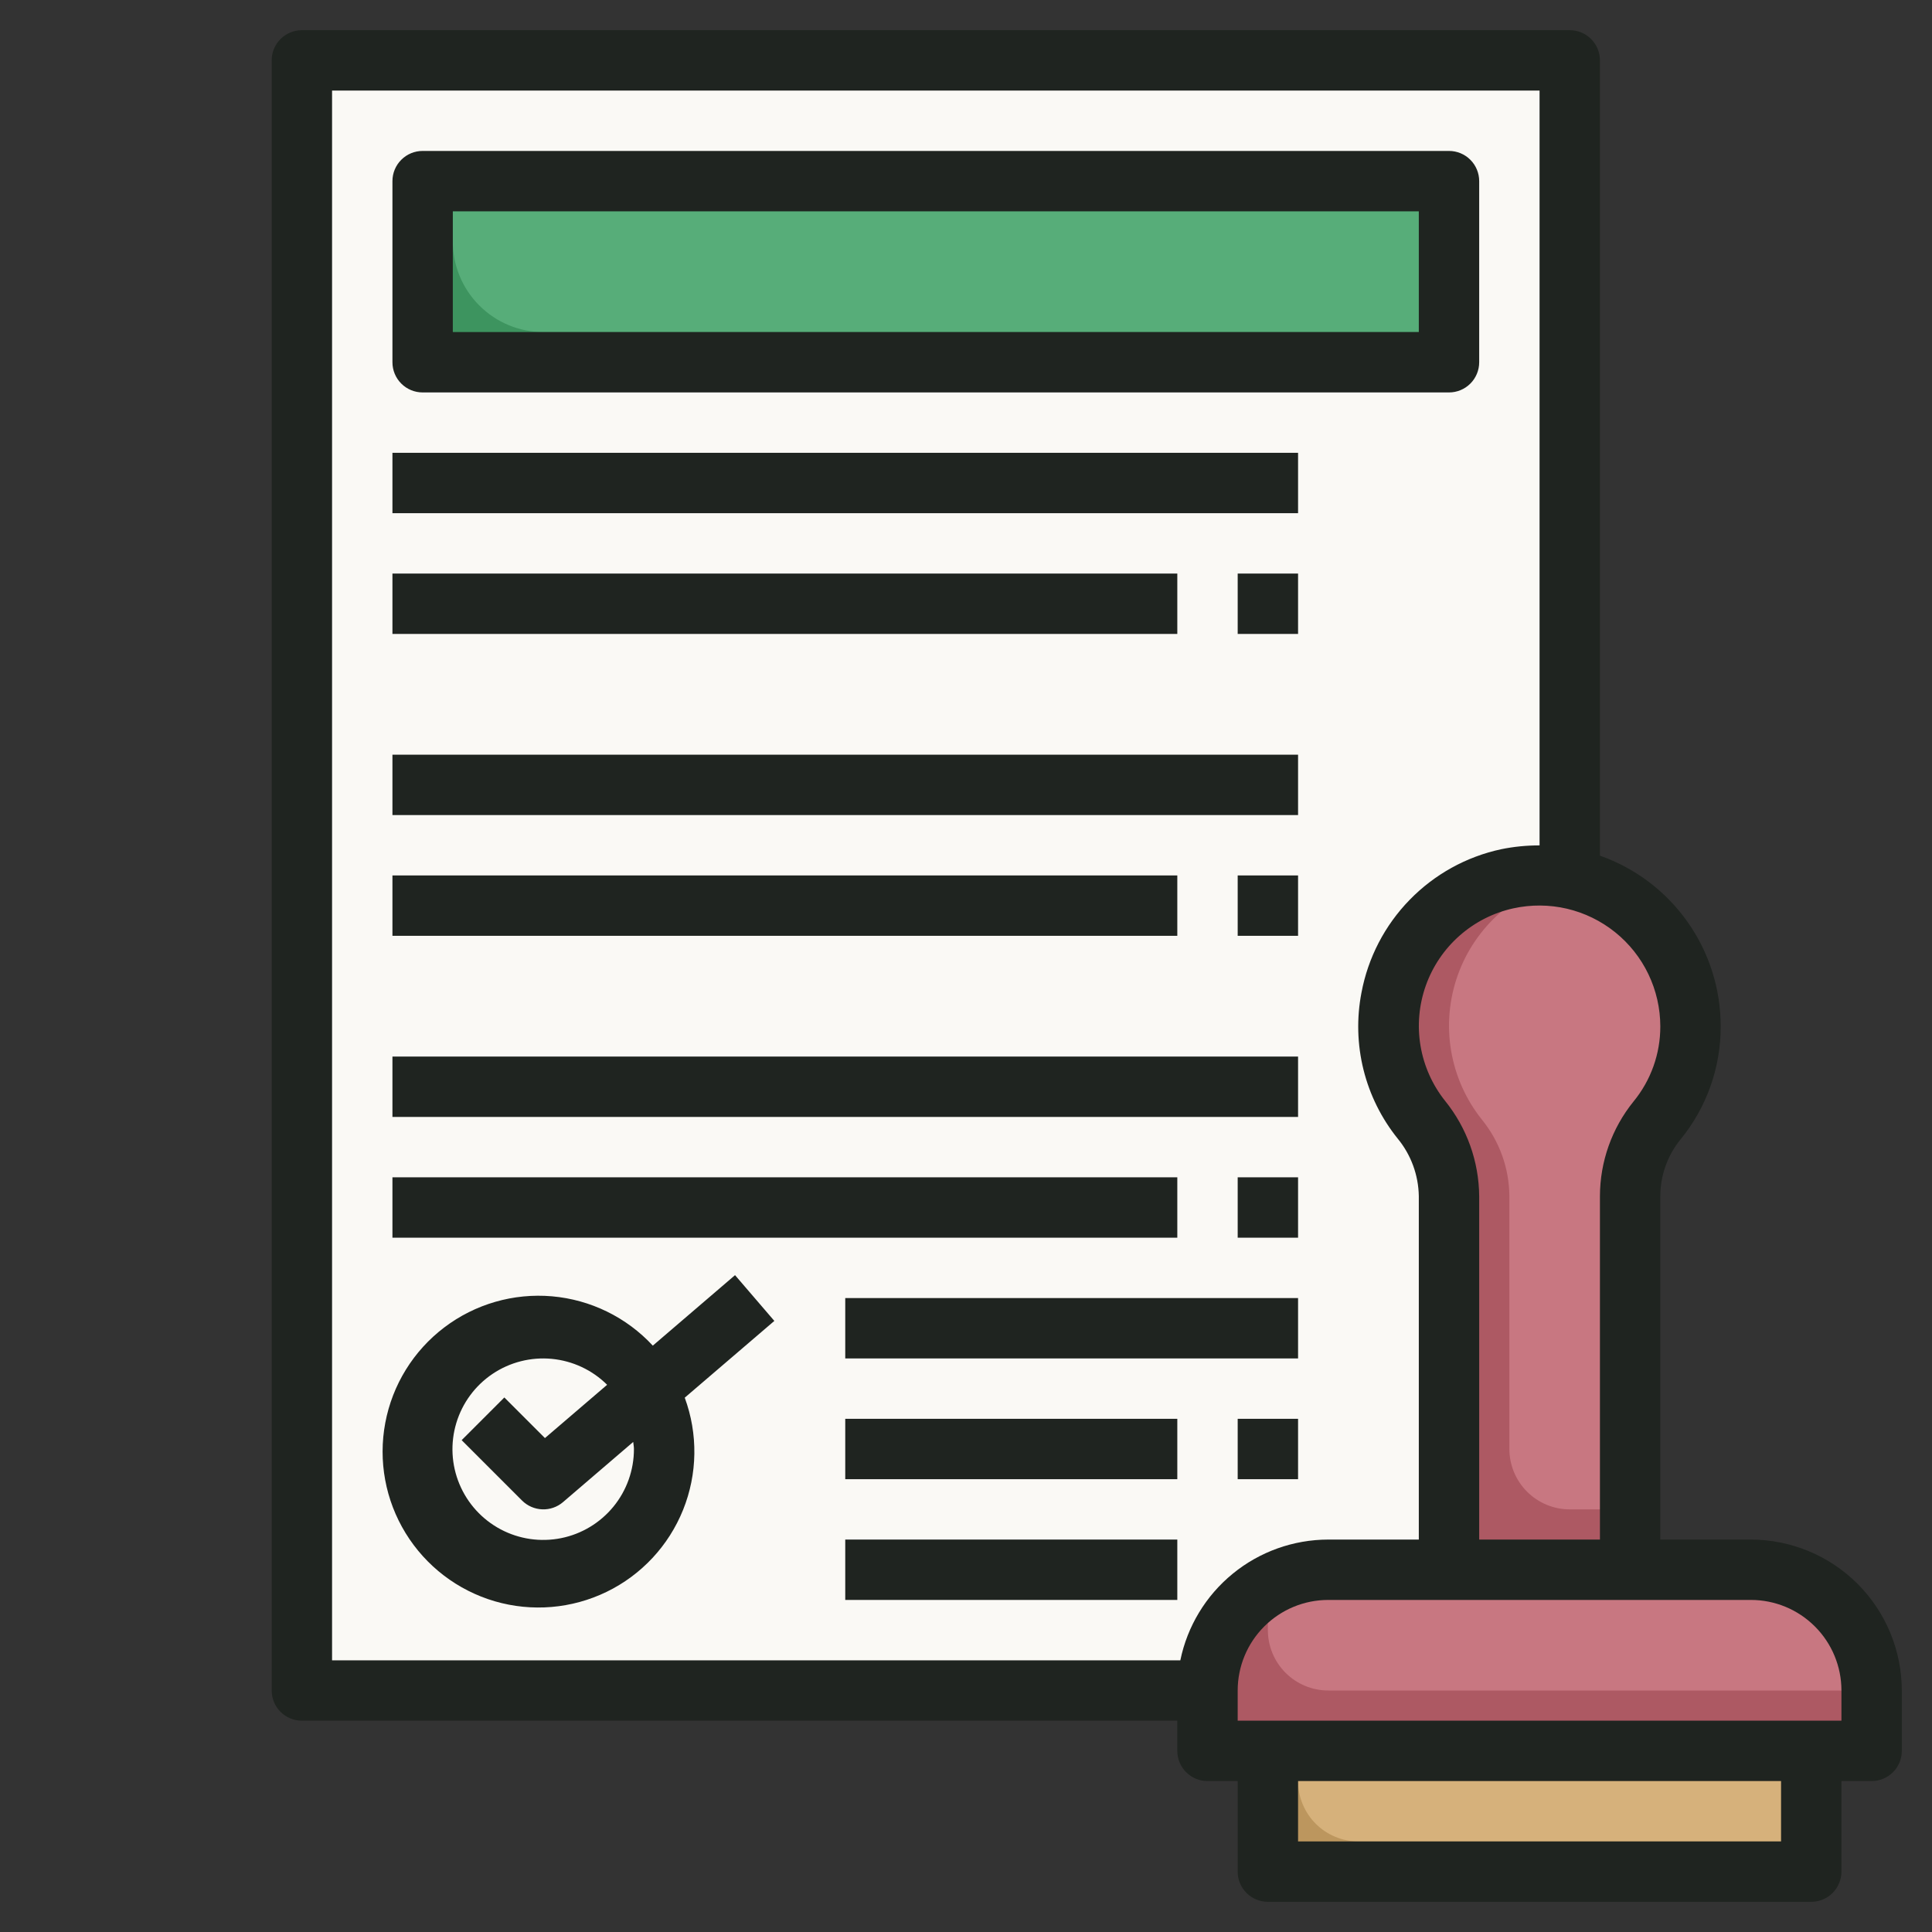
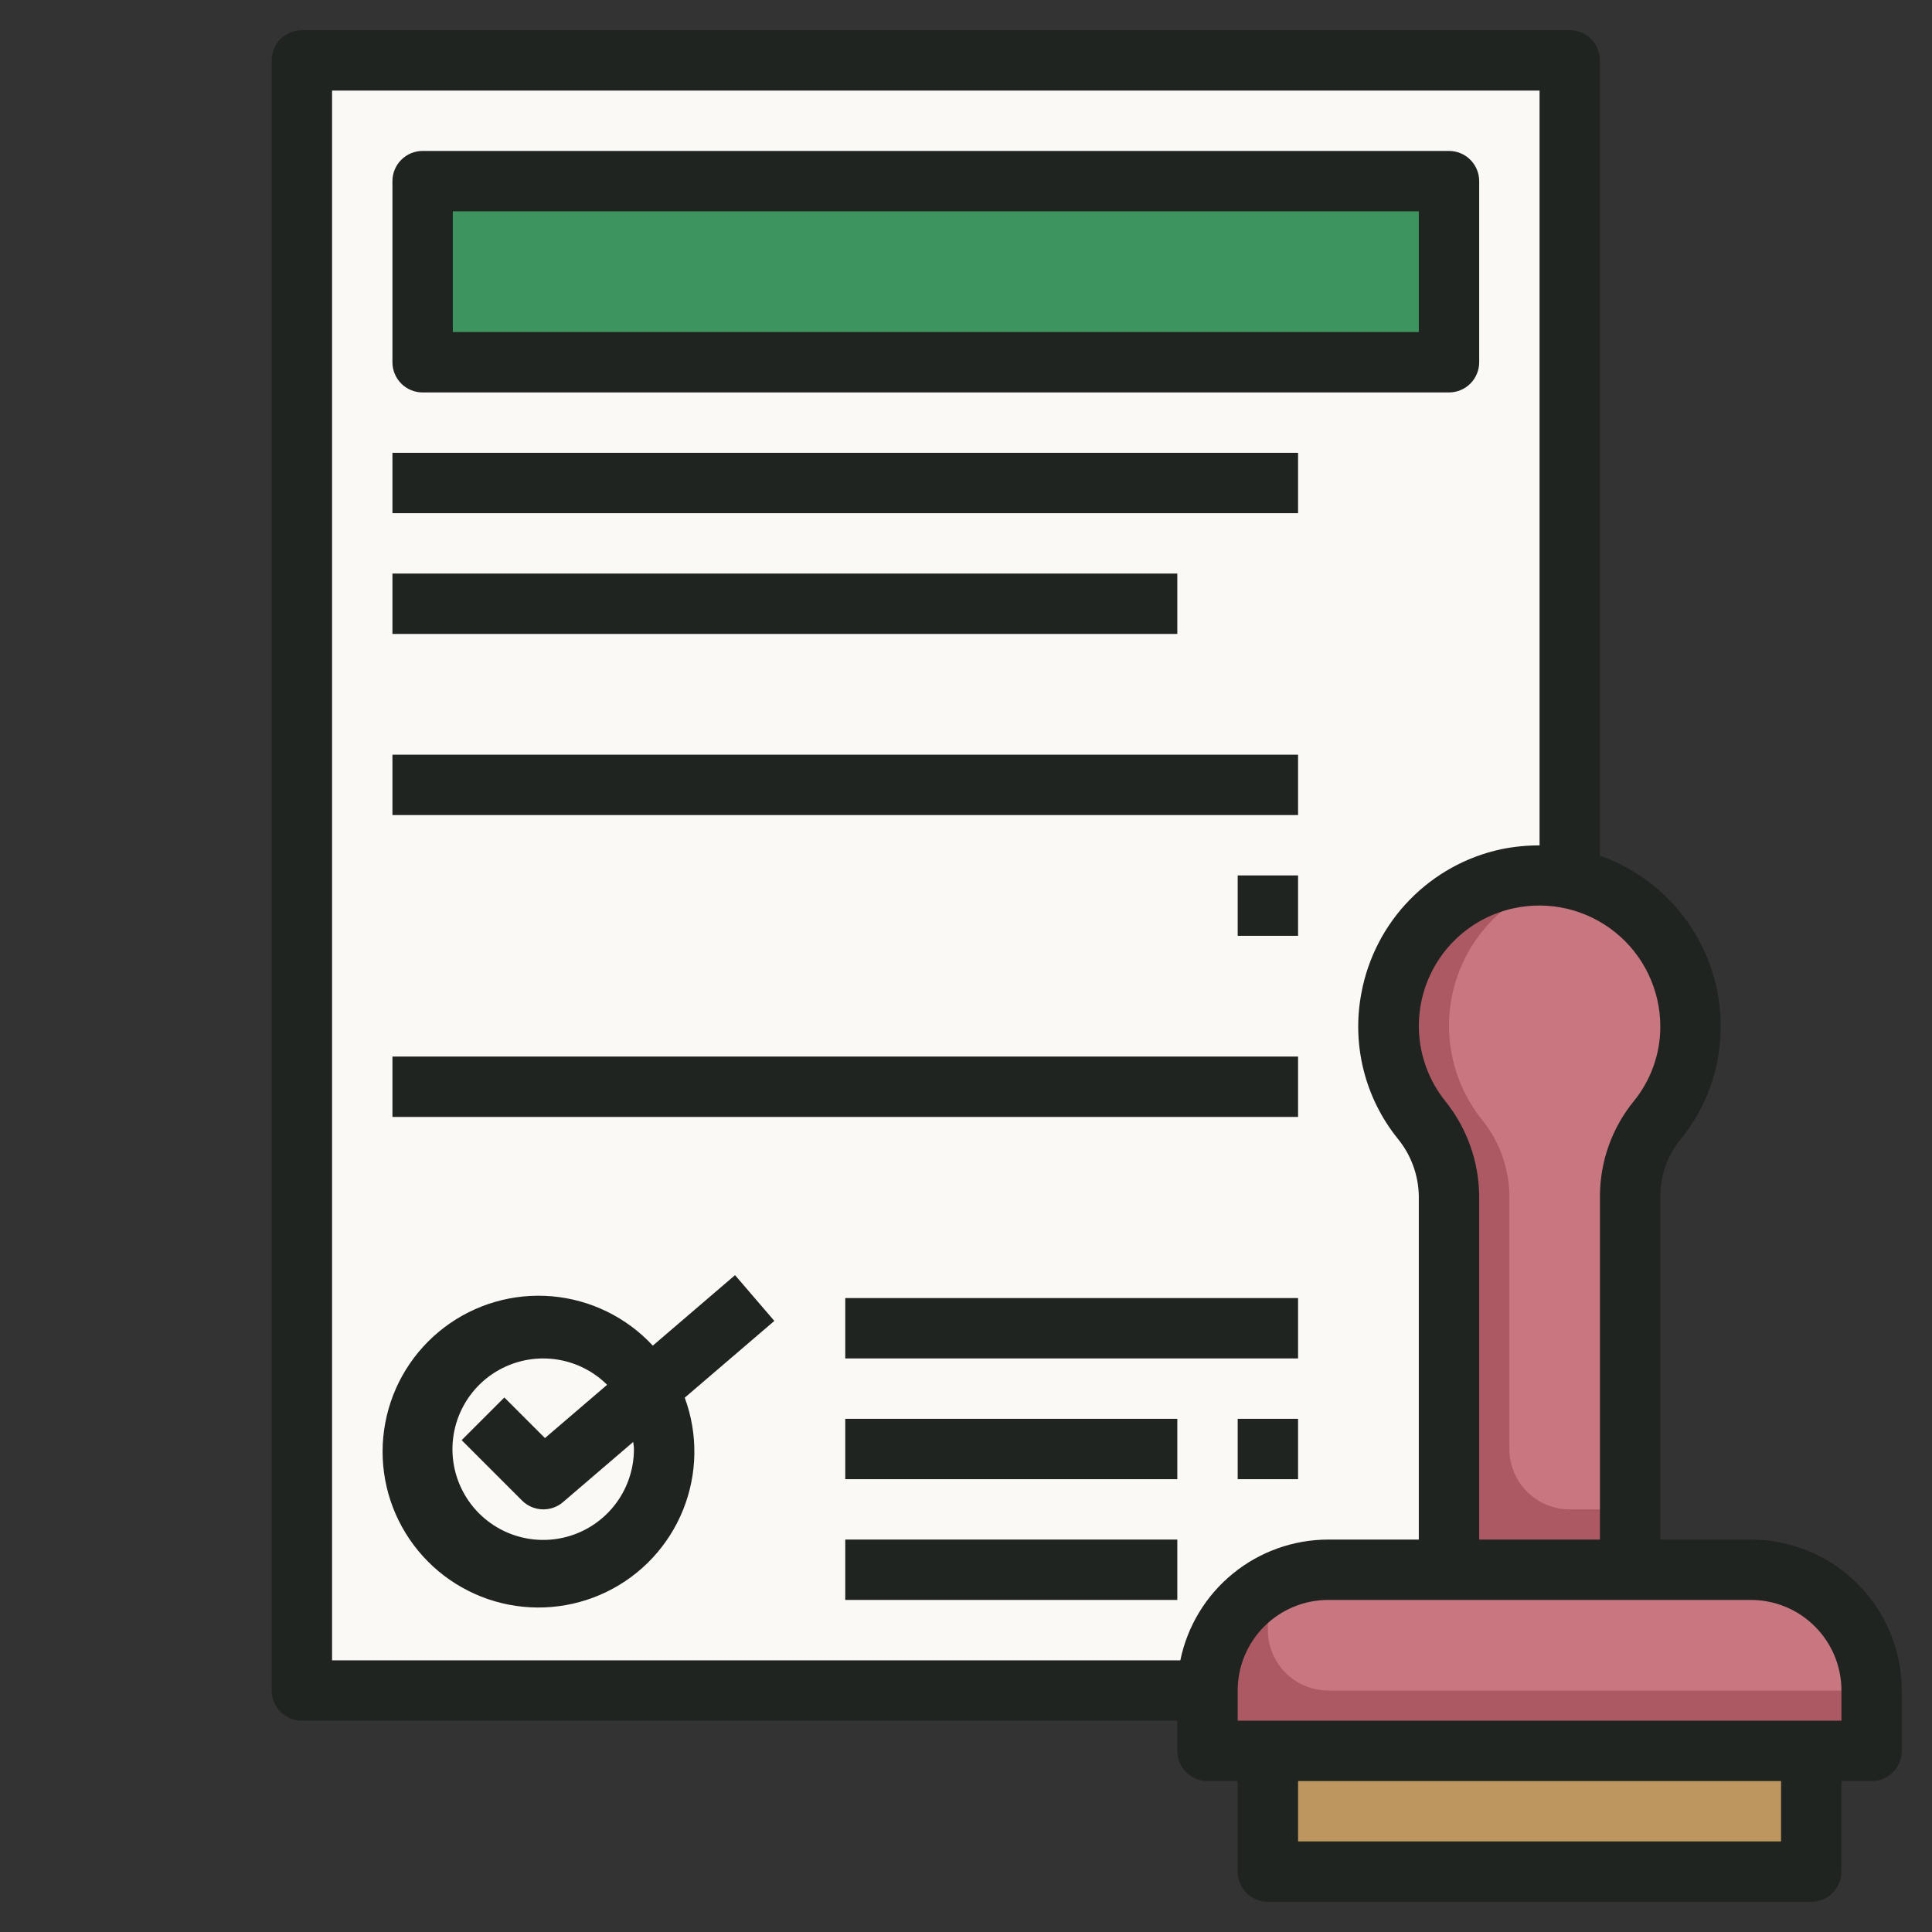
<svg xmlns="http://www.w3.org/2000/svg" width="64" height="64" viewBox="0 0 64 64" fill="none">
  <rect x="0" y="0" width="64" height="64" fill="#333333" stroke="none" />
  <path d="M10 2H52V56H10V2Z" fill="#FAF9F5" />
  <path d="M12 50C12 51.061 12.421 52.078 13.172 52.828C13.922 53.579 14.939 54 16 54H52V2H12V50Z" fill="#FAF9F5" />
  <path d="M14 6H48V12H14V6Z" fill="#3D945F" />
-   <path d="M15 8C15 8.796 15.316 9.559 15.879 10.121C16.441 10.684 17.204 11 18 11H48V6H15V8Z" fill="#57AD79" />
  <path d="M62 58H40V56C40 54.939 40.421 53.922 41.172 53.172C41.922 52.421 42.939 52 44 52H58C59.061 52 60.078 52.421 60.828 53.172C61.579 53.922 62 54.939 62 56V58Z" fill="#AD5963" />
  <path d="M56 34C56.003 32.753 55.54 31.55 54.702 30.627C53.864 29.704 52.711 29.128 51.469 29.01C50.228 28.893 48.988 29.244 47.992 29.994C46.996 30.744 46.316 31.84 46.086 33.065C45.951 33.769 45.971 34.493 46.143 35.188C46.316 35.884 46.638 36.533 47.086 37.092C47.67 37.808 47.992 38.701 48 39.625V52H54V39.624C54 38.712 54.314 37.827 54.889 37.119C55.608 36.239 56.001 35.137 56 34Z" fill="#AD5963" />
  <path d="M51.979 29.1L51.929 29.107C51.1 29.287 50.331 29.675 49.694 30.235C49.057 30.795 48.573 31.508 48.289 32.307C48.005 33.107 47.929 33.965 48.069 34.801C48.209 35.638 48.56 36.425 49.089 37.088C49.673 37.805 49.994 38.7 50 39.625V48C50 48.53 50.211 49.039 50.586 49.414C50.961 49.789 51.469 50 52 50H54V39.624C54 38.712 54.314 37.827 54.889 37.119C55.608 36.239 56.001 35.137 56 34C55.999 32.844 55.598 31.725 54.865 30.831C54.132 29.938 53.112 29.326 51.979 29.1Z" fill="#C87781" />
  <path d="M42 58H60V62H42V58Z" fill="#BC965E" />
-   <path d="M43 59C43 59.53 43.211 60.039 43.586 60.414C43.961 60.789 44.47 61 45 61H60V58H43V59Z" fill="#D6B17B" />
  <path d="M58 52H44C43.296 52.004 42.605 52.195 42 52.555V54C42 54.53 42.211 55.039 42.586 55.414C42.961 55.789 43.47 56 44 56H62C62 54.939 61.579 53.922 60.828 53.172C60.078 52.421 59.061 52 58 52Z" fill="#C87781" />
  <path d="M58 51H55V39.624C55.001 38.942 55.235 38.28 55.665 37.75C56.532 36.693 57.004 35.367 57 34C57.001 32.759 56.617 31.549 55.9 30.536C55.184 29.523 54.17 28.757 53 28.345V2C53 1.735 52.895 1.48 52.707 1.293C52.52 1.105 52.265 1 52 1H10C9.735 1 9.48 1.105 9.293 1.293C9.105 1.48 9 1.735 9 2V56C9 56.265 9.105 56.52 9.293 56.707C9.48 56.895 9.735 57 10 57H39V58C39 58.265 39.105 58.52 39.293 58.707C39.48 58.895 39.735 59 40 59H41V62C41 62.265 41.105 62.52 41.293 62.707C41.48 62.895 41.735 63 42 63H60C60.265 63 60.52 62.895 60.707 62.707C60.895 62.52 61 62.265 61 62V59H62C62.265 59 62.52 58.895 62.707 58.707C62.895 58.52 63 58.265 63 58V56C62.998 54.674 62.471 53.404 61.534 52.466C60.596 51.529 59.326 51.002 58 51ZM55 34C55.002 34.908 54.688 35.788 54.112 36.489C53.394 37.377 53.002 38.483 53 39.624V51H49V39.625C48.991 38.475 48.593 37.361 47.87 36.467C47.448 35.938 47.168 35.309 47.056 34.642C46.944 33.974 47.005 33.289 47.231 32.651C47.457 32.013 47.842 31.443 48.35 30.995C48.857 30.547 49.471 30.235 50.132 30.09C50.717 29.962 51.323 29.966 51.907 30.102C52.49 30.239 53.035 30.505 53.502 30.88C53.969 31.255 54.346 31.73 54.605 32.27C54.864 32.81 54.999 33.401 55 34ZM39.1 55H11V3H51V28.005C50.572 28.004 50.145 28.046 49.726 28.132C48.572 28.38 47.518 28.964 46.695 29.81C45.872 30.655 45.317 31.725 45.1 32.885C44.937 33.729 44.96 34.599 45.167 35.433C45.374 36.268 45.761 37.047 46.3 37.717C46.743 38.255 46.989 38.928 47 39.625V51H44C42.848 51.002 41.731 51.4 40.839 52.129C39.946 52.857 39.332 53.871 39.1 55ZM59 61H43V59H59V61ZM61 57H41V56C41 55.204 41.316 54.441 41.879 53.879C42.441 53.316 43.204 53 44 53H58C58.796 53 59.559 53.316 60.121 53.879C60.684 54.441 61 55.204 61 56V57Z" fill="#1F2420" />
  <path d="M14 13H48C48.265 13 48.52 12.895 48.707 12.707C48.895 12.52 49 12.265 49 12V6C49 5.735 48.895 5.48 48.707 5.293C48.52 5.105 48.265 5 48 5H14C13.735 5 13.48 5.105 13.293 5.293C13.105 5.48 13 5.735 13 6V12C13 12.265 13.105 12.52 13.293 12.707C13.48 12.895 13.735 13 14 13ZM15 7H47V11H15V7Z" fill="#1F2420" />
  <path d="M13 15H43V17H13V15Z" fill="#1F2420" />
  <path d="M13 19H39V21H13V19Z" fill="#1F2420" />
-   <path d="M41 19H43V21H41V19Z" fill="#1F2420" />
  <path d="M13 25H43V27H13V25Z" fill="#1F2420" />
-   <path d="M13 29H39V31H13V29Z" fill="#1F2420" />
  <path d="M41 29H43V31H41V29Z" fill="#1F2420" />
  <path d="M13 35H43V37H13V35Z" fill="#1F2420" />
-   <path d="M13 39H39V41H13V39Z" fill="#1F2420" />
-   <path d="M41 39H43V41H41V39Z" fill="#1F2420" />
+   <path d="M13 39H39V41V39Z" fill="#1F2420" />
  <path d="M41 47H43V49H41V47Z" fill="#1F2420" />
  <path d="M24.349 42.241L21.625 44.576C20.754 43.636 19.564 43.054 18.287 42.942C17.011 42.831 15.738 43.198 14.717 43.973C13.696 44.747 12.999 45.874 12.763 47.133C12.526 48.393 12.766 49.696 13.437 50.788C14.107 51.88 15.16 52.684 16.39 53.044C17.62 53.403 18.94 53.292 20.093 52.733C21.246 52.173 22.149 51.205 22.628 50.016C23.107 48.827 23.126 47.502 22.683 46.3L25.651 43.757L24.349 42.241ZM21 48C21.001 48.695 20.762 49.37 20.322 49.908C19.882 50.446 19.269 50.816 18.588 50.953C17.906 51.09 17.198 50.987 16.584 50.661C15.97 50.335 15.488 49.806 15.22 49.164C14.952 48.523 14.915 47.808 15.115 47.142C15.315 46.476 15.739 45.9 16.316 45.512C16.893 45.124 17.587 44.948 18.279 45.014C18.971 45.08 19.619 45.383 20.112 45.873L18.052 47.638L16.707 46.293L15.293 47.707L17.293 49.707C17.471 49.885 17.71 49.989 17.962 49.999C18.214 50.009 18.46 49.923 18.651 49.759L20.976 47.766C20.983 47.844 21 47.92 21 48Z" fill="#1F2420" />
  <path d="M28 43H43V45H28V43Z" fill="#1F2420" />
  <path d="M28 47H39V49H28V47Z" fill="#1F2420" />
  <path d="M28 51H39V53H28V51Z" fill="#1F2420" />
</svg>